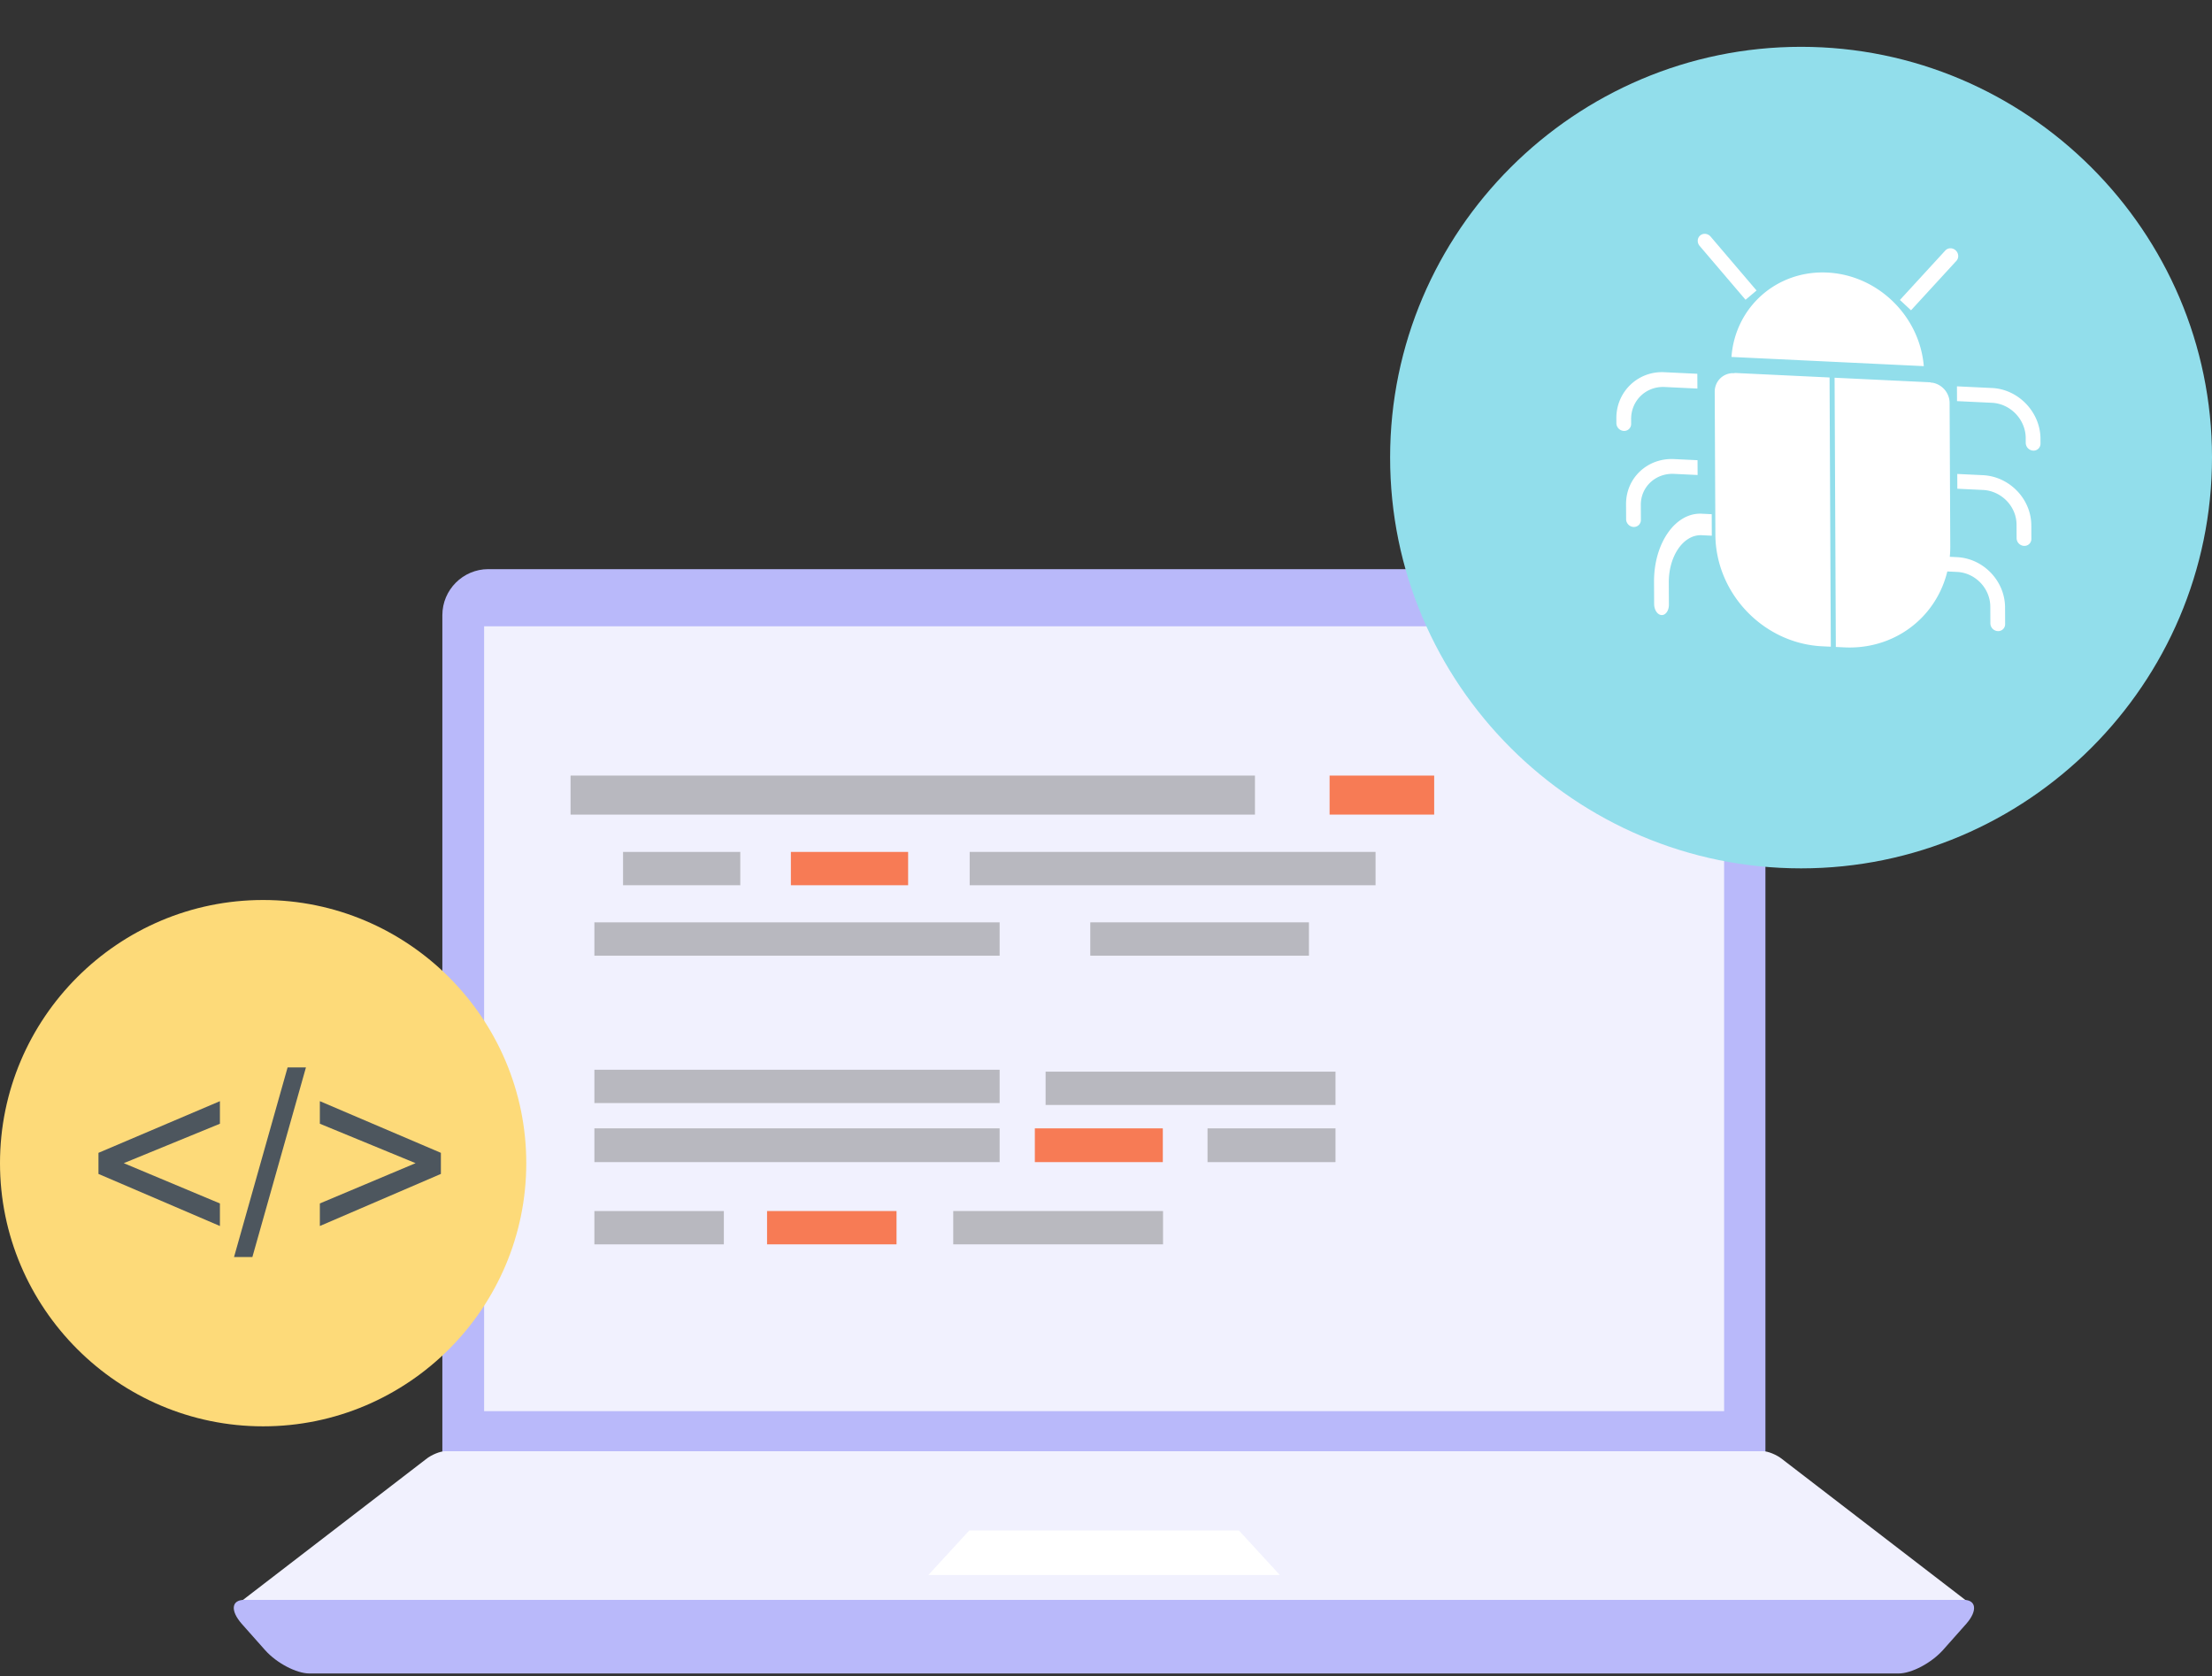
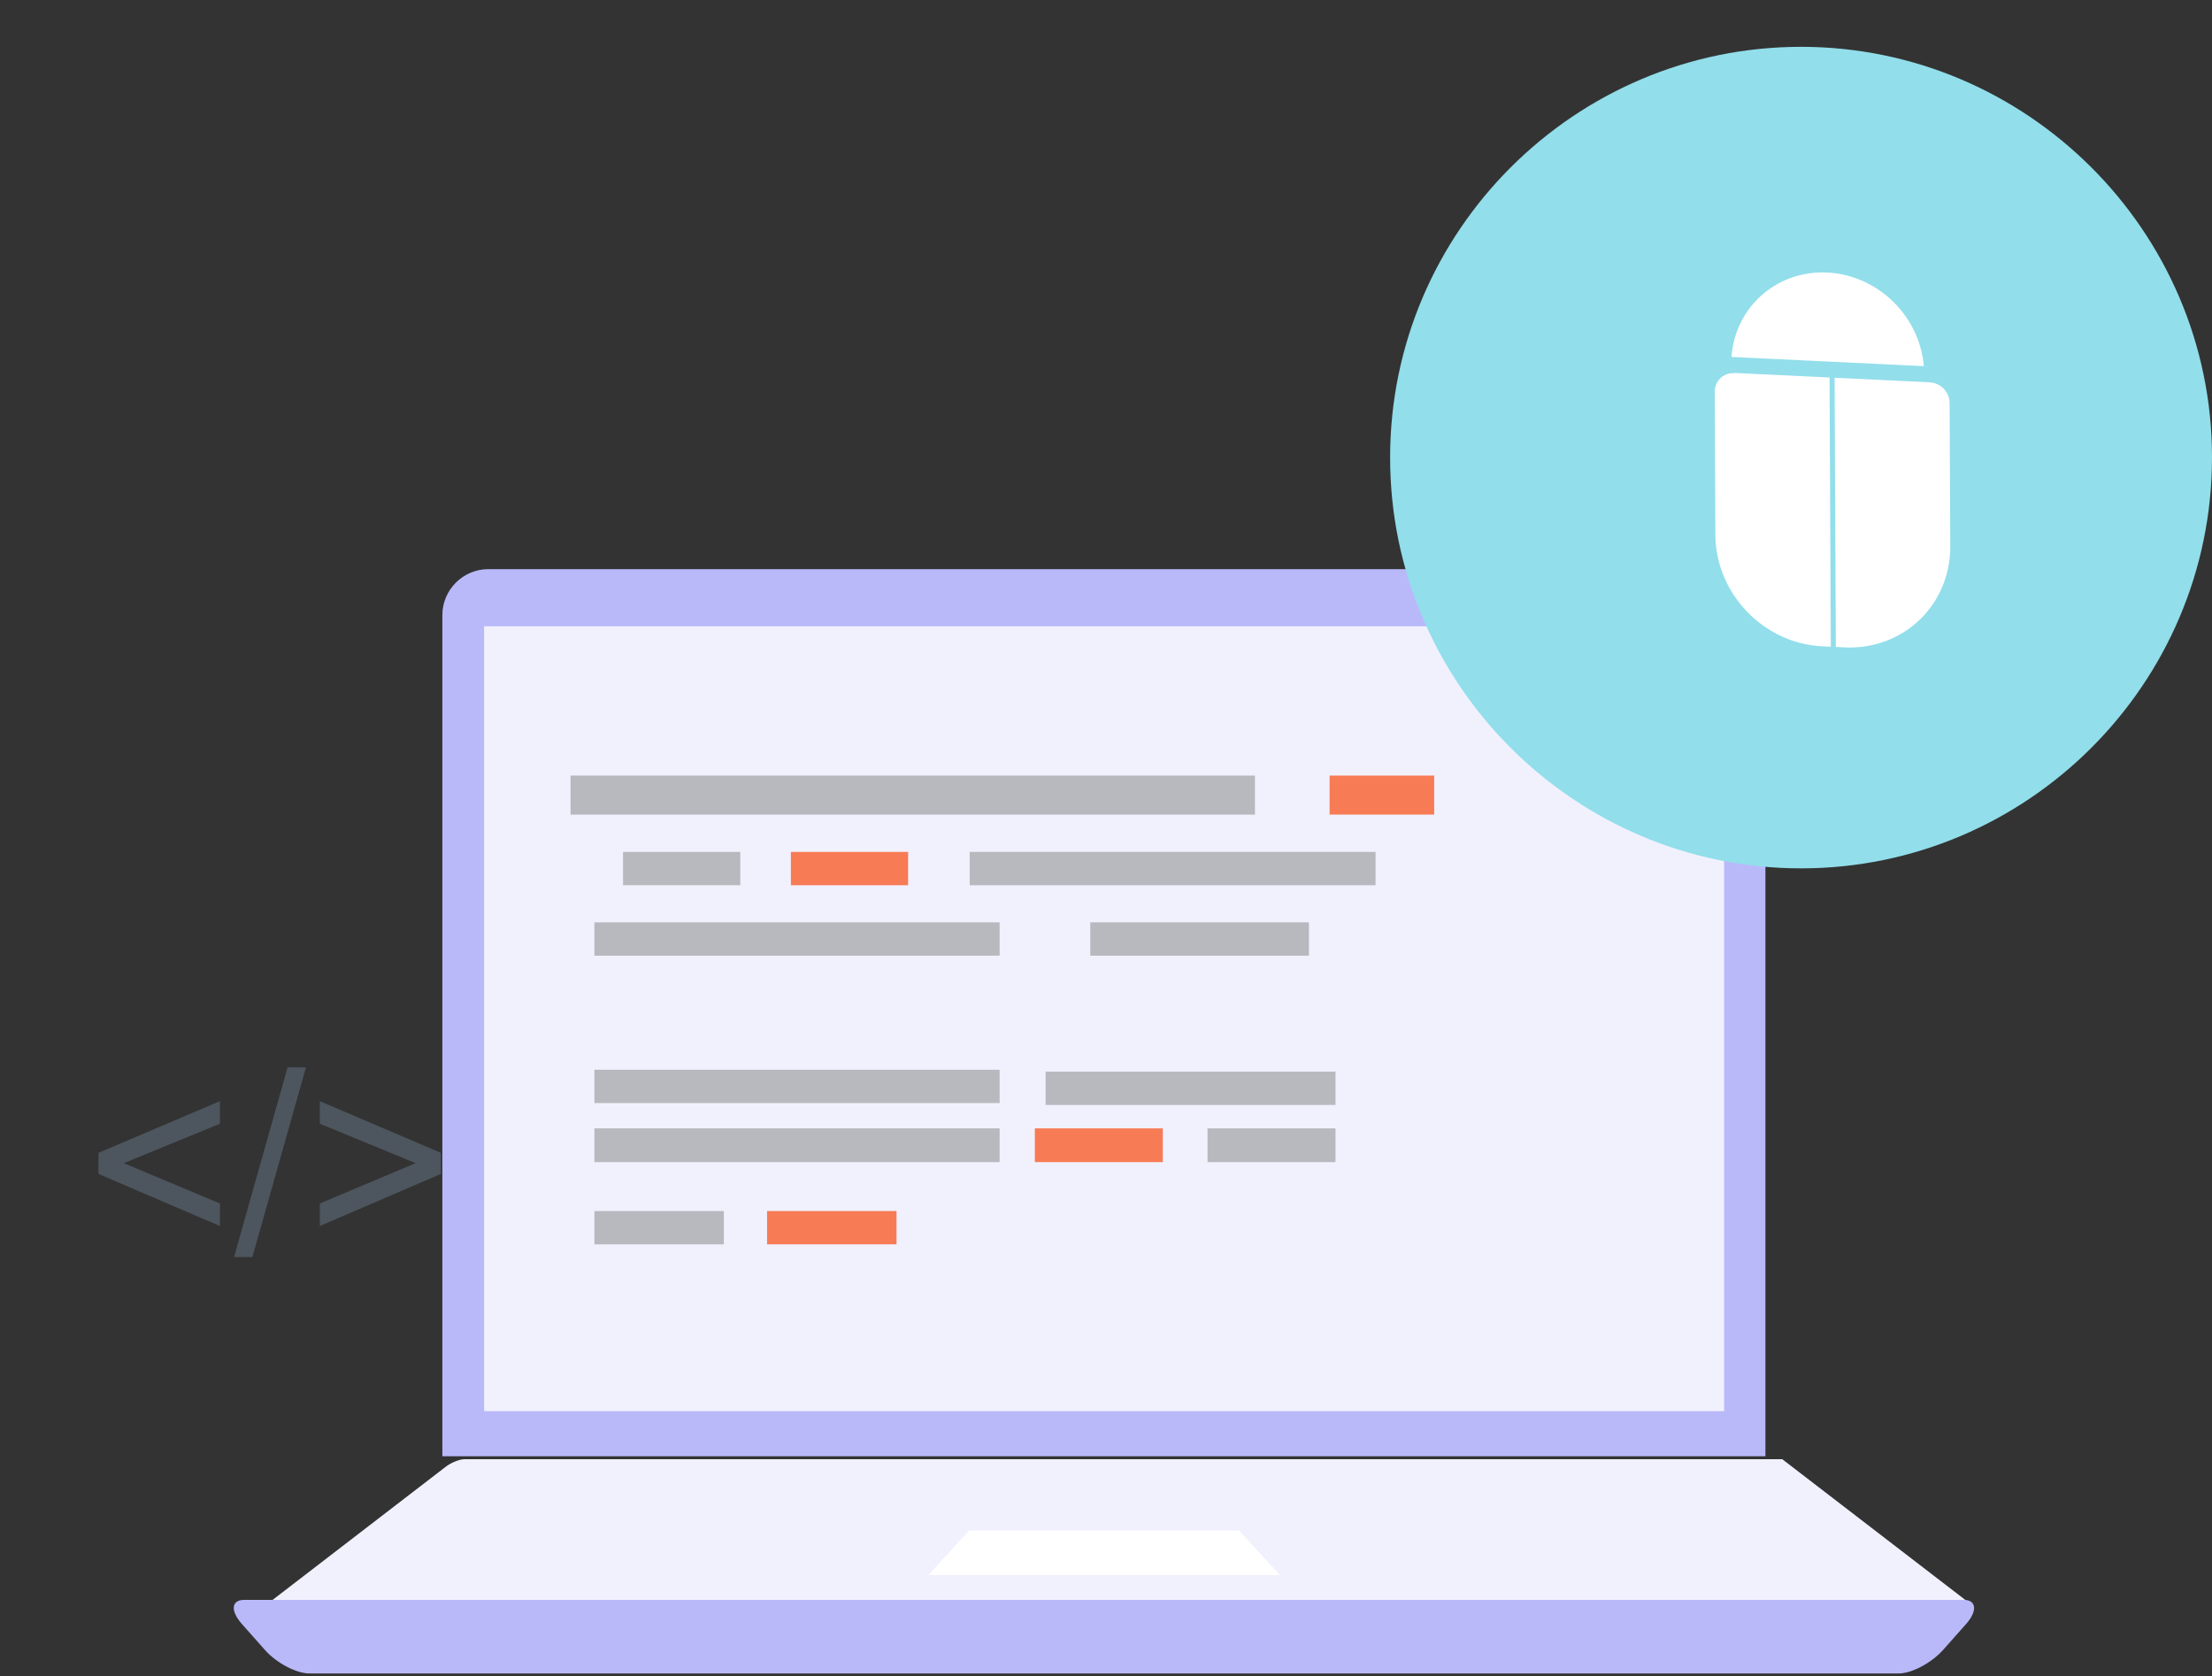
<svg xmlns="http://www.w3.org/2000/svg" width="520" height="394" fill="none">
  <rect width="100%" height="100%" fill="#333333" stroke="none" />
  <g clip-path="url(#clip0)">
    <path fill-rule="evenodd" clip-rule="evenodd" d="M114.796 133.779h289.516c5.948 0 10.707 4.858 10.707 10.806v197.72H103.99v-197.72c0-5.948 4.858-10.806 10.806-10.806z" fill="#B9B9FA" />
-     <path fill-rule="evenodd" clip-rule="evenodd" d="M55.91 378.488h407.238c1.091 0 .893-.892-.446-1.883l-43.717-33.606c-1.338-1.091-3.42-1.884-4.511-1.884h-309.84c-1.09 0-3.172.793-4.51 1.884l-43.767 33.655c-1.338.942-1.537 1.834-.446 1.834z" fill="#F1F1FE" />
+     <path fill-rule="evenodd" clip-rule="evenodd" d="M55.91 378.488h407.238c1.091 0 .893-.892-.446-1.883l-43.717-33.606h-309.84c-1.09 0-3.172.793-4.51 1.884l-43.767 33.655c-1.338.942-1.537 1.834-.446 1.834z" fill="#F1F1FE" />
    <path fill-rule="evenodd" clip-rule="evenodd" d="M57.447 376.059h404.164c2.974 0 3.321 2.528.644 5.601l-5.502 6.196c-2.775 3.073-7.385 5.502-10.458 5.502H72.763c-3.073 0-7.732-2.429-10.458-5.502l-5.502-6.196c-2.677-3.073-2.429-5.601.644-5.601z" fill="#B9B9FA" />
    <path fill-rule="evenodd" clip-rule="evenodd" d="M227.856 359.752h63.395l9.616 10.459H218.24l9.616-10.459z" fill="#fff" />
    <path d="M405.304 147.212H113.805v184.486h291.499V147.212z" fill="#F1F1FE" />
-     <path fill-rule="evenodd" clip-rule="evenodd" d="M61.859 335.266c34.101 0 61.858-27.806 61.858-61.858 0-34.052-27.806-61.859-61.858-61.859C27.807 211.549 0 239.306 0 273.408c0 34.052 27.807 61.858 61.859 61.858z" fill="#FDDA79" />
    <path fill-rule="evenodd" clip-rule="evenodd" d="M423.396 204.114c53.135 0 96.605-43.321 96.605-96.605 0-53.135-43.47-96.505-96.605-96.505-53.135 0-96.605 43.32-96.605 96.505-.05 53.284 43.42 96.605 96.605 96.605z" fill="#92DEEB" />
    <path opacity=".5" d="M295.018 182.305H134.126v9.17h160.892v-9.17zm28.352 17.943h-95.415v7.831h95.415v-7.831zm-88.376 16.555h-95.266v7.831h95.266v-7.831zm0 34.647h-95.266v7.831h95.266v-7.831zm0 13.779h-95.266v7.931h95.266v-7.931z" fill="gray" />
    <path d="M273.357 265.229h-30.086v7.931h30.086v-7.931z" fill="#F77B55" />
    <path opacity=".5" d="M313.953 265.229h-30.087v7.931h30.087v-7.931zm0-13.333h-68.154v7.831h68.154v-7.831zm-6.246-35.093h-51.4v7.831h51.4v-7.831zm-133.68-16.555h-27.559v7.831h27.559v-7.831z" fill="gray" />
    <path d="M213.482 200.248h-27.559v7.831h27.559v-7.831zm123.667-17.943h-24.585v9.17h24.585v-9.17z" fill="#F77B55" />
    <path opacity=".5" d="M170.161 284.659h-30.433v7.832h30.433v-7.832z" fill="gray" />
    <path d="M210.755 284.659h-30.434v7.832h30.434v-7.832z" fill="#F77B55" />
-     <path d="M273.407 284.659h-49.318v7.832h49.318v-7.832z" fill="#B9B9BF" />
    <path fill-rule="evenodd" clip-rule="evenodd" d="M23.148 275.936v-4.957l28.55-12.144v5.304l-22.603 9.269 22.603 9.467v5.303l-28.55-12.242zm31.87 19.529l12.59-44.56h4.313l-12.59 44.56h-4.312zm48.625-19.529l-28.45 12.242v-5.303l22.502-9.467-22.503-9.269v-5.304l28.451 12.144v4.957z" fill="#4D565E" />
  </g>
  <path d="M458.318 94.745c.012-2.341-1.741-4.407-4.066-4.791a1.165 1.165 0 01-.183-.004c-.137-.007-.27-.088-.399-.094l-22.394-1.069.295 63.284 2.075.099c6.625.317 12.966-2.017 17.624-6.489 4.658-4.471 7.25-10.711 7.204-17.345l-.156-33.591zm-50.78-7.02a1.793 1.793 0 01-.288-.014c-2.365.112-4.162 2.014-4.153 4.394l.156 33.591c.081 13.834 11.344 25.572 25.161 26.221l1.976.094-.295-63.283-22.161-1.059c-.129-.006-.26.063-.396.056zm44.71-1.665c-.986-11.852-10.872-21.43-22.704-21.995-11.833-.565-21.634 8.073-22.51 19.837l45.214 2.159z" fill="#fff" />
-   <path d="M459.925 61.297c.617-.691.538-1.78-.177-2.444-.713-.663-1.798-.655-2.432.018l-10.684 11.64 2.611 2.426 10.682-11.64zm-49.583 9.164l2.589-2.178-10.796-12.666c-.638-.75-1.735-.87-2.45-.268-.715.601-.776 1.696-.139 2.445l10.796 12.667zm57.971 20.745l-8.271-.395.016 3.475 8.272.395c4.326.25 7.832 3.927 7.878 8.259l.005 1.161a1.851 1.851 0 001.743 1.82 1.631 1.631 0 001.728-1.655l-.006-1.16c-.029-6.212-5.16-11.603-11.365-11.9zm-2.168 20.487l-6.029-.288.016 3.474 6.029.288c4.292.205 7.869 3.831 7.889 8.127l.015 3.199a1.85 1.85 0 001.744 1.82 1.63 1.63 0 001.727-1.654l-.015-3.199c-.029-6.212-5.171-11.471-11.376-11.767zm-6.053 19.27l-2.674-.128.016 3.475 2.674.127c4.293.229 7.772 3.895 7.774 8.192l.018 3.898a1.85 1.85 0 001.743 1.82 1.63 1.63 0 001.728-1.654l-.019-3.898c-.013-6.215-5.051-11.509-11.26-11.832zm-76.64-31.328l-.006-1.16c.005-4.331 3.479-7.674 7.805-7.512l7.776.372-.016-3.475-7.776-.371c-6.205-.296-11.288 4.607-11.259 10.82l.005 1.16a1.85 1.85 0 001.743 1.82 1.631 1.631 0 001.728-1.654zm15.623 12.014l-.016-3.475-5.533-.264c-6.205-.296-11.301 4.404-11.272 10.617l.016 3.516a1.852 1.852 0 001.744 1.82 1.632 1.632 0 001.727-1.655l-.016-3.516c-.02-4.296 3.525-7.512 7.817-7.307l5.533.264zm-10.242 25.105l.024 5.212c.007 1.397.788 2.565 1.747 2.611.959.046 1.73-1.048 1.723-2.445l-.024-5.212c-.029-6.251 3.463-11.318 7.754-11.113l2.356.113-.023-5.057-2.357-.112c-6.205-.297-11.242 6.961-11.2 16.003z" fill="#fff" />
  <defs>
    <clipPath id="clip0">
      <path fill="#fff" d="M0 0h520v393.358H0z" />
    </clipPath>
  </defs>
</svg>